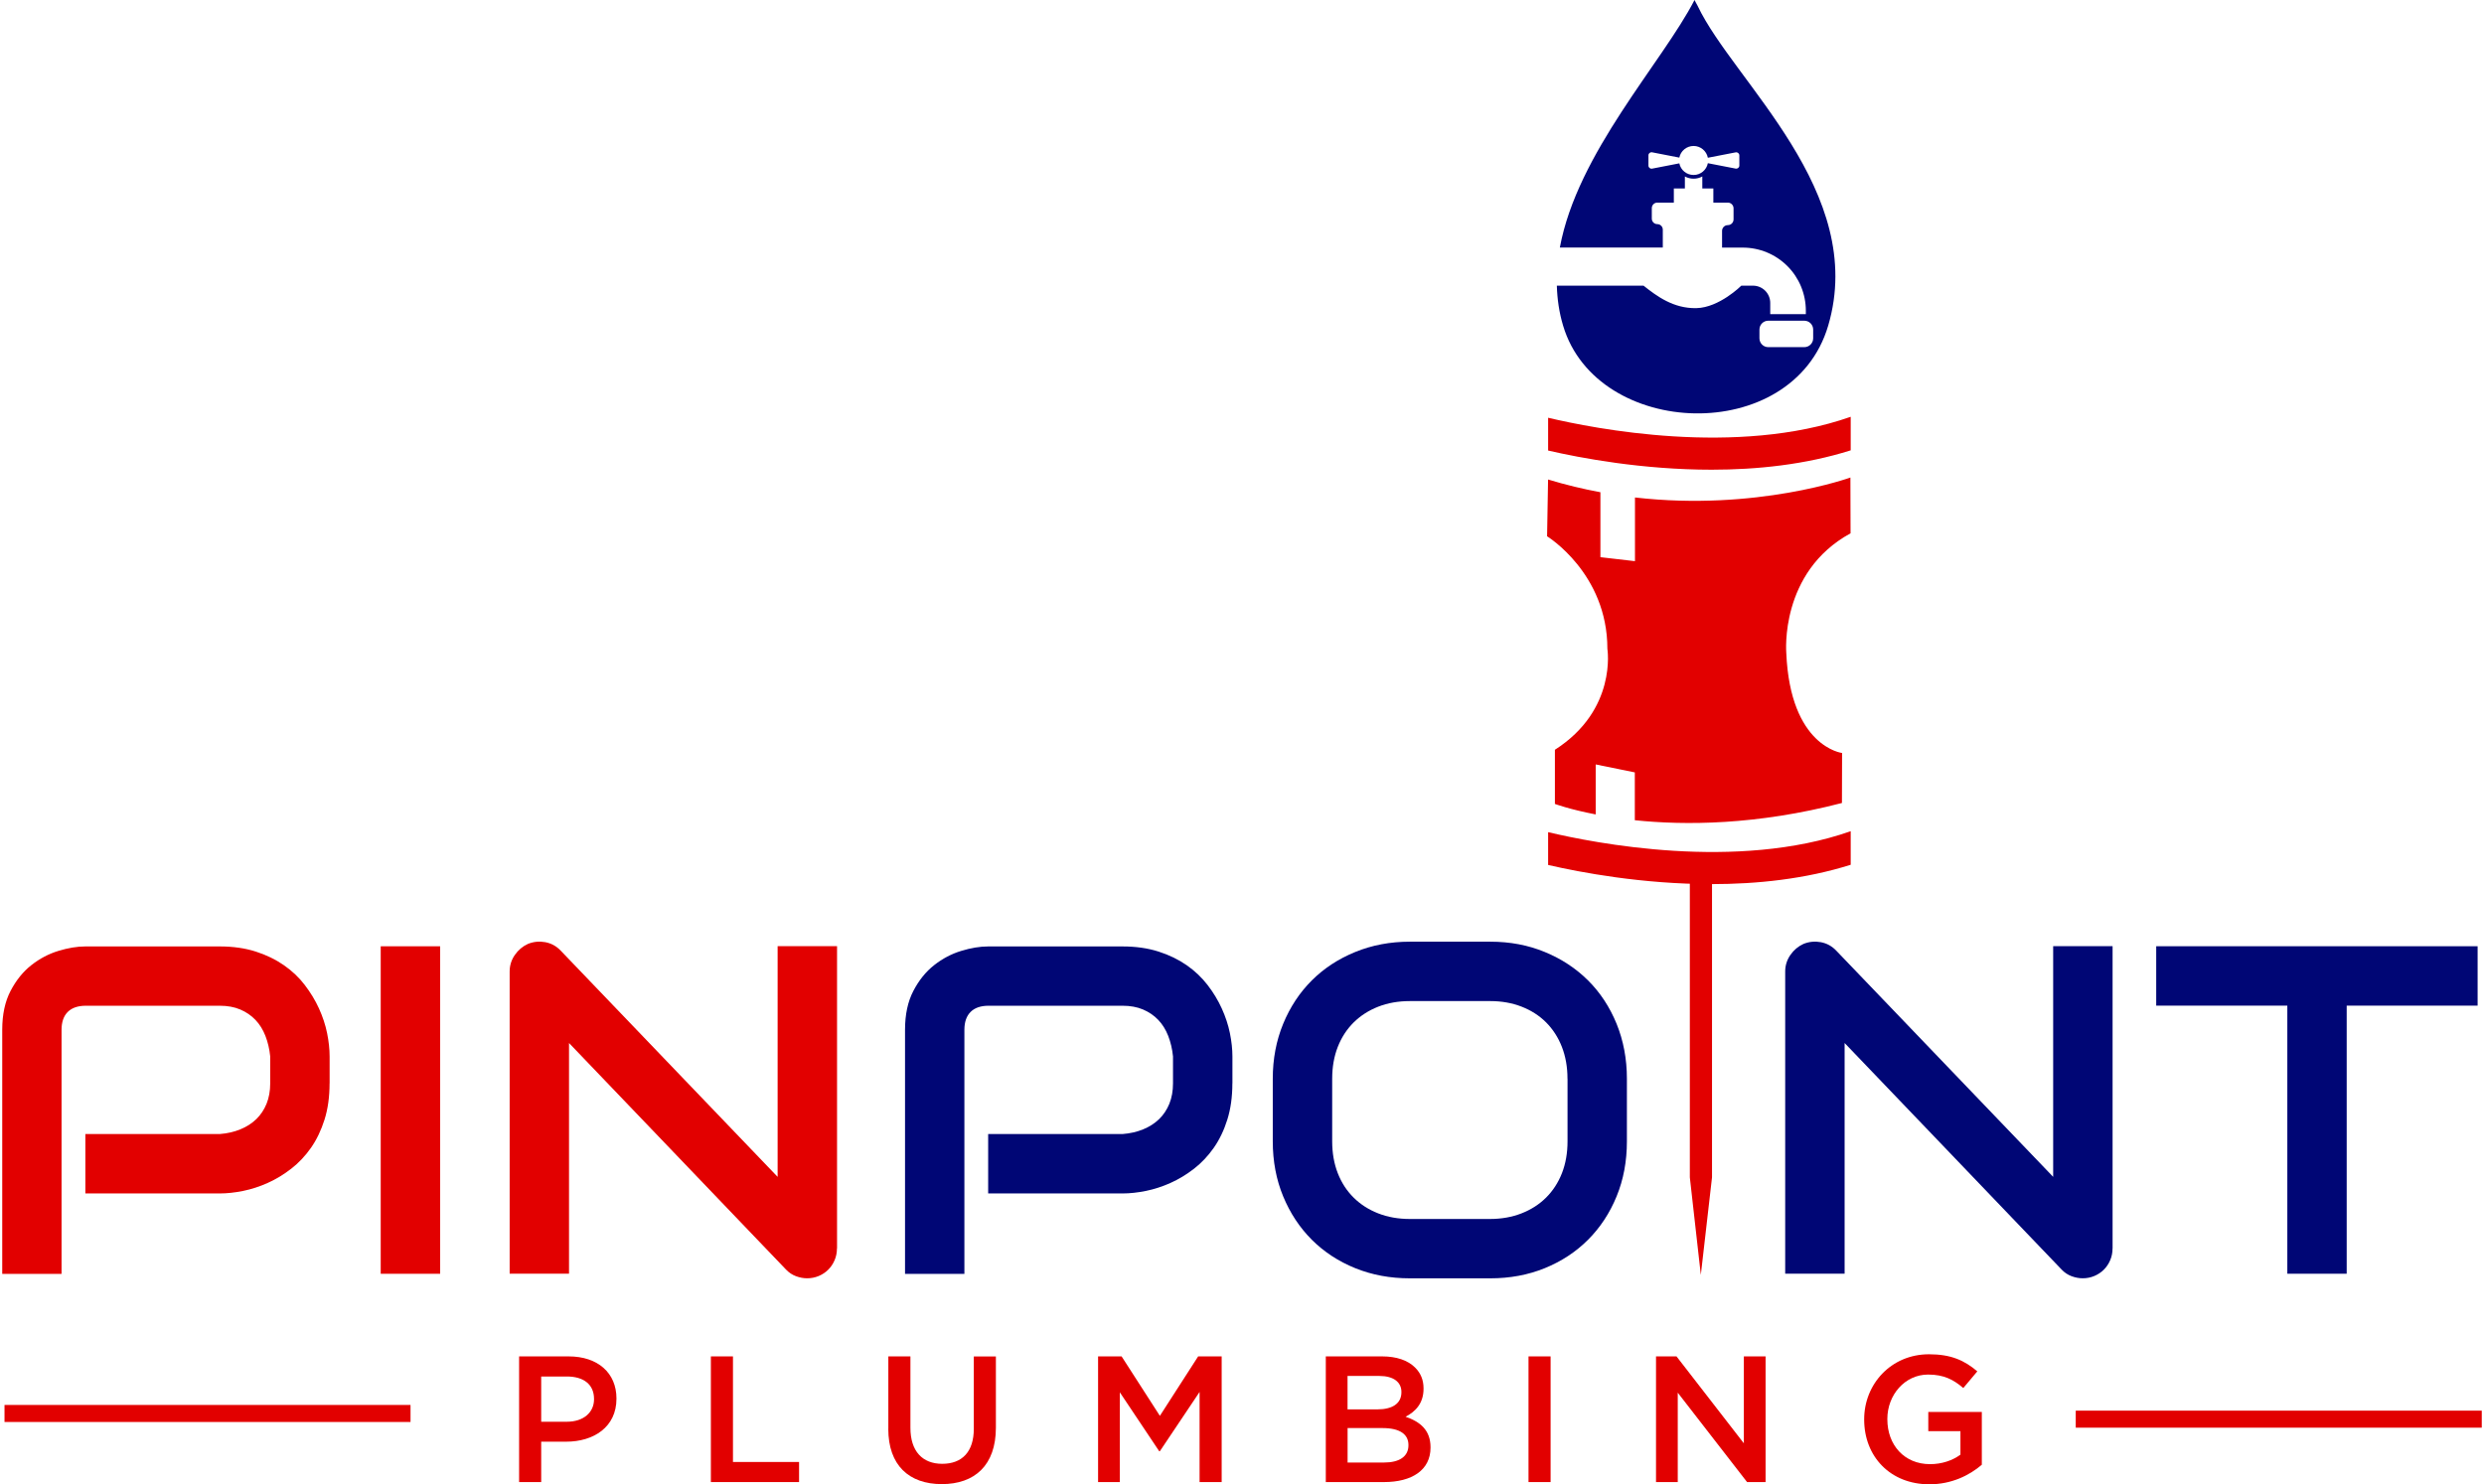
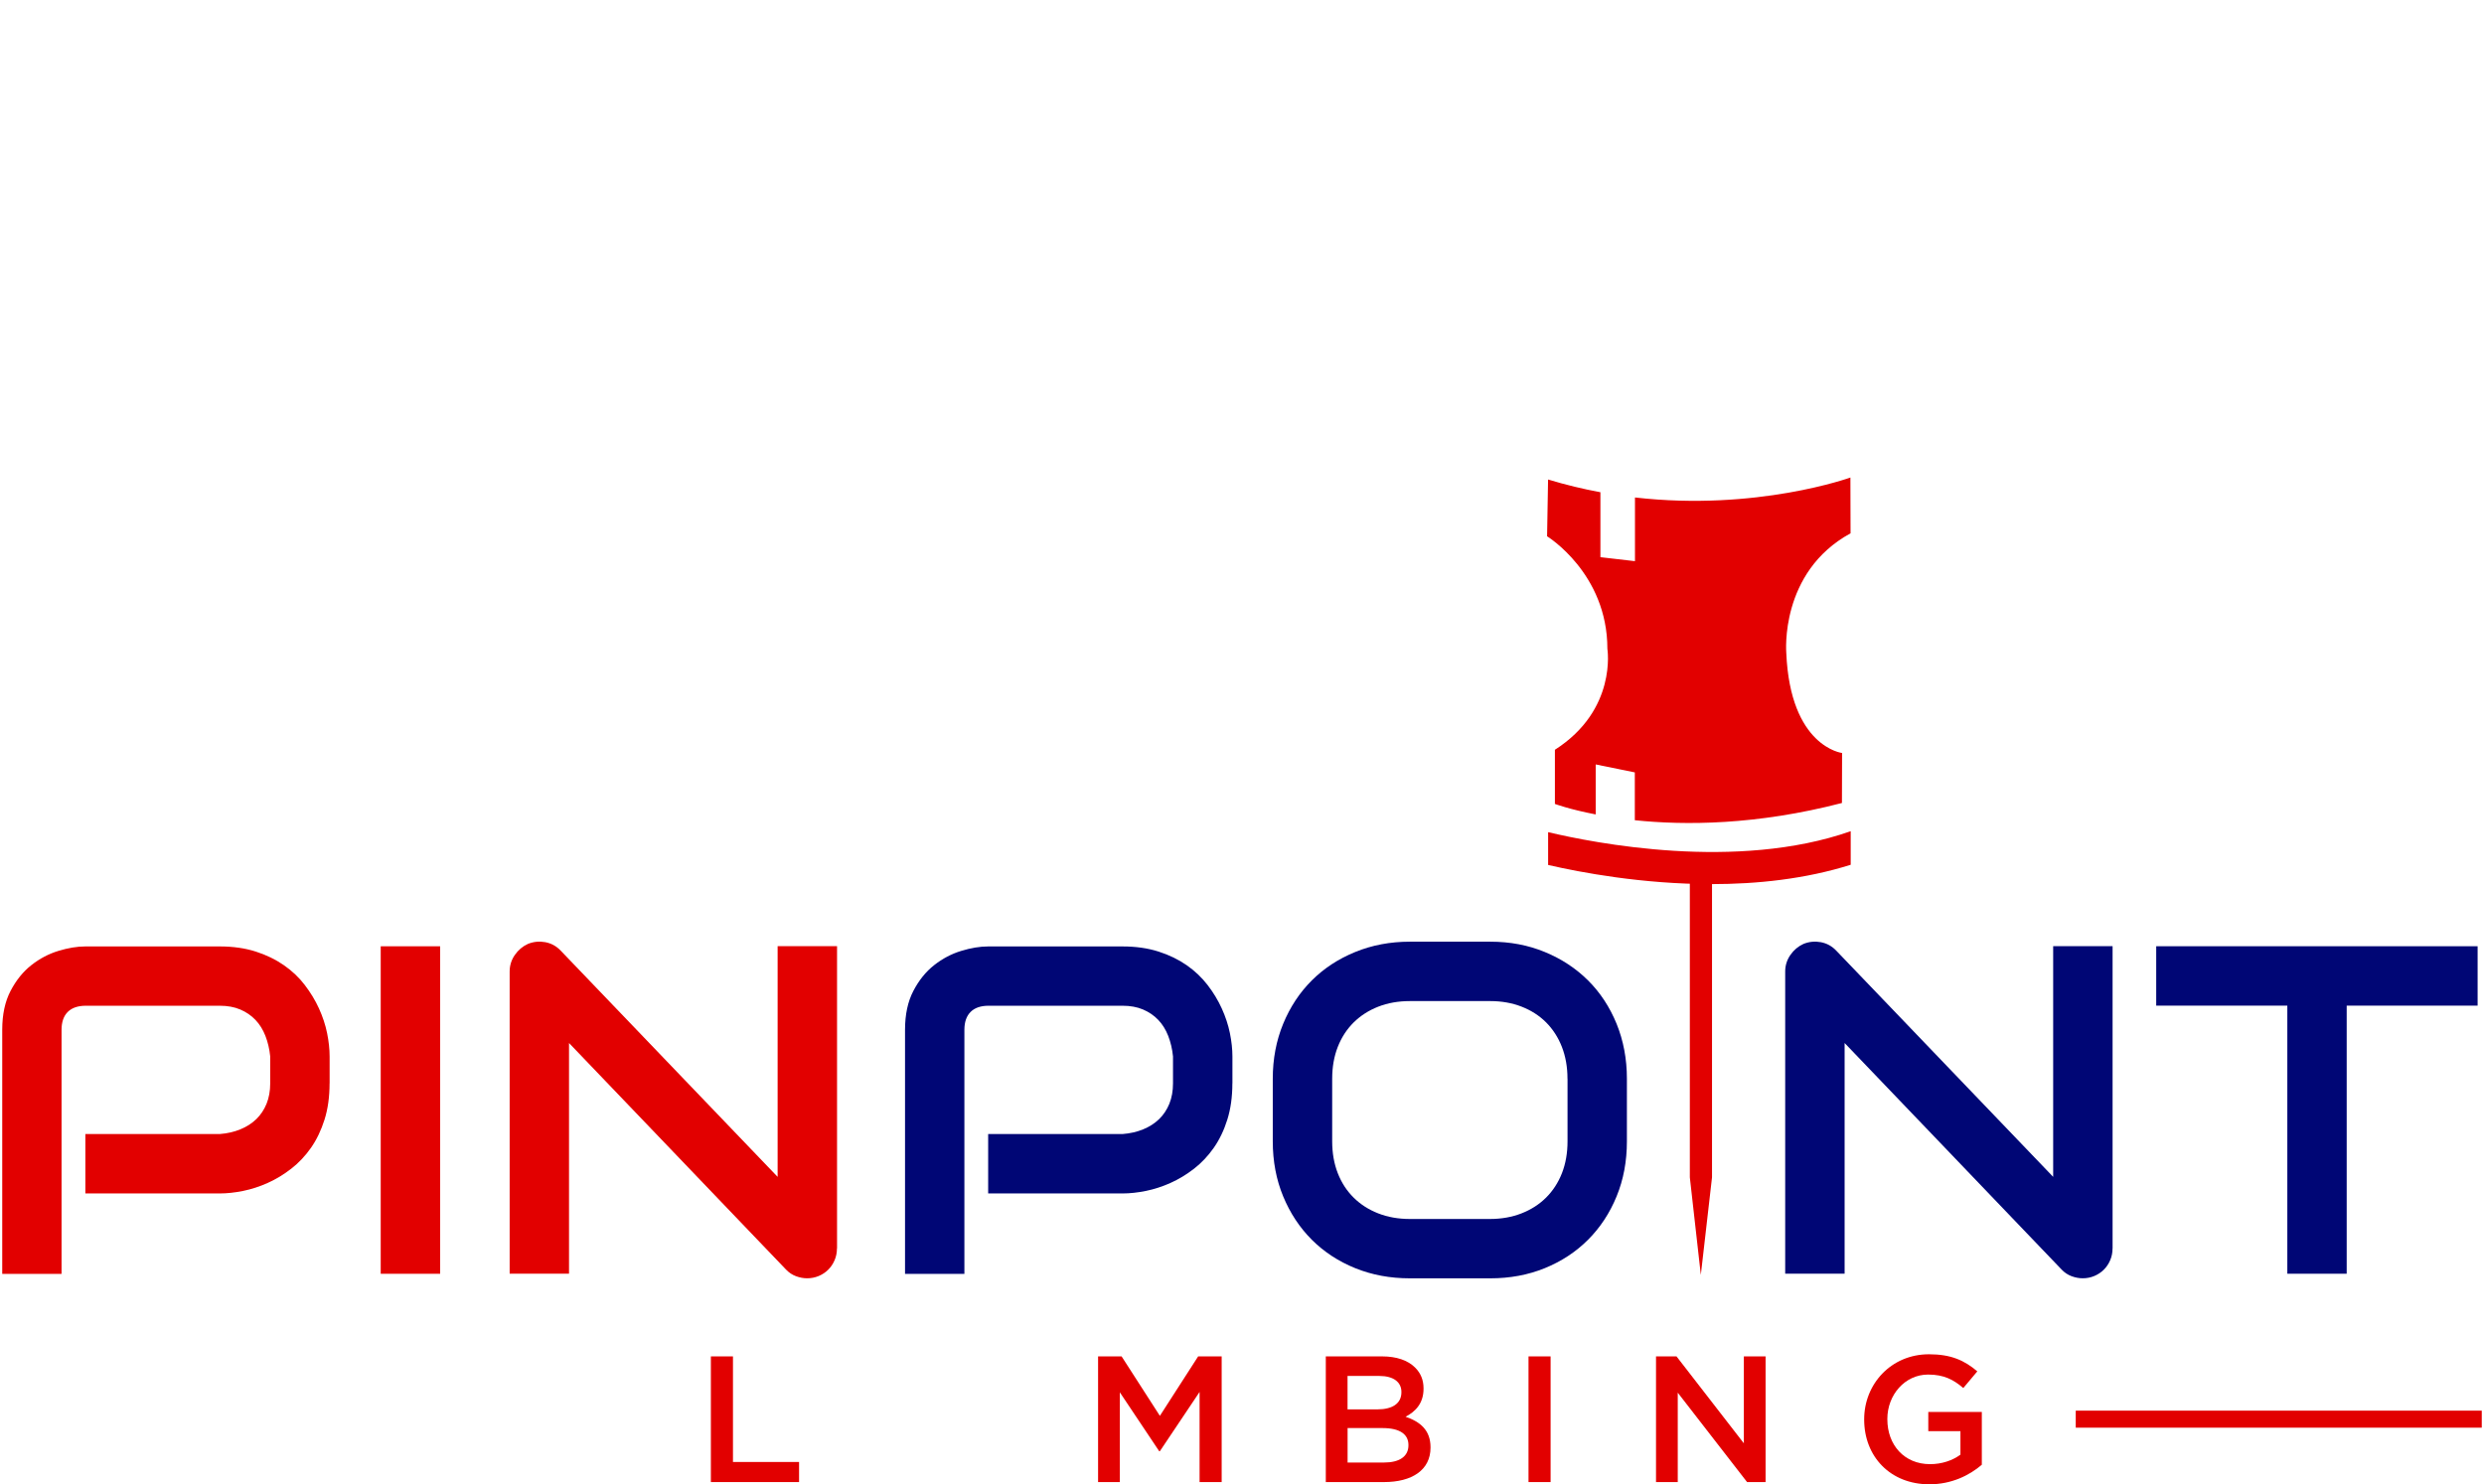
<svg xmlns="http://www.w3.org/2000/svg" id="Layer_1" width="6.96in" height="4.16in" viewBox="0 0 500.77 299.85">
  <defs>
    <style>.cls-1{fill:#000675;}.cls-2{fill:#e20000;}</style>
  </defs>
  <path class="cls-2" d="m66.11,218.85c0,2.74-.34,5.18-1.02,7.34-.68,2.15-1.59,4.05-2.74,5.7-1.15,1.64-2.48,3.05-3.99,4.22-1.51,1.17-3.08,2.12-4.73,2.86-1.64.74-3.31,1.28-4.98,1.62-1.68.34-3.25.51-4.73.51h-27.13v-12h27.13c1.54-.12,2.93-.44,4.17-.95,1.25-.51,2.31-1.19,3.21-2.05.89-.86,1.58-1.9,2.08-3.11.49-1.21.74-2.59.74-4.13v-5.44c-.15-1.51-.48-2.89-.97-4.15-.49-1.26-1.16-2.34-2.01-3.23-.85-.89-1.87-1.59-3.07-2.1-1.2-.51-2.58-.76-4.15-.76h-27.04c-1.6,0-2.81.42-3.65,1.25-.83.83-1.25,2.03-1.25,3.6v49.32H0v-49.32c0-3.08.56-5.69,1.68-7.84,1.12-2.15,2.52-3.89,4.2-5.21,1.68-1.32,3.5-2.28,5.47-2.88,1.97-.6,3.78-.9,5.44-.9h27.13c2.71,0,5.14.35,7.29,1.04,2.15.69,4.05,1.62,5.7,2.77,1.65,1.15,3.05,2.48,4.2,3.99,1.15,1.51,2.11,3.08,2.86,4.73.75,1.65,1.3,3.31,1.64,4.98.34,1.68.51,3.25.51,4.73v5.44Z" />
  <path class="cls-2" d="m88.44,257.33h-12v-66.16h12v66.16Z" />
  <path class="cls-2" d="m168.58,252.2c0,.86-.16,1.66-.48,2.4-.32.74-.75,1.38-1.29,1.91-.54.54-1.18.96-1.91,1.27-.74.31-1.52.46-2.35.46-.74,0-1.48-.14-2.24-.42-.75-.28-1.42-.72-2.01-1.34l-43.83-45.77v46.6h-11.99v-61.04c0-1.23.35-2.34,1.04-3.34.69-1,1.58-1.75,2.65-2.24,1.14-.46,2.31-.57,3.51-.35,1.2.23,2.23.79,3.09,1.69l43.83,45.72v-46.6h12v61.04Z" />
  <path class="cls-1" d="m248.44,218.85c0,2.74-.34,5.18-1.02,7.34-.67,2.15-1.59,4.05-2.74,5.7-1.15,1.64-2.48,3.05-3.99,4.22-1.51,1.17-3.08,2.12-4.73,2.86-1.65.74-3.31,1.28-4.98,1.62-1.68.34-3.25.51-4.73.51h-27.13v-12h27.13c1.54-.12,2.93-.44,4.17-.95,1.25-.51,2.31-1.19,3.21-2.05.89-.86,1.58-1.9,2.08-3.11.49-1.21.74-2.59.74-4.13v-5.44c-.15-1.51-.48-2.89-.97-4.15-.49-1.26-1.16-2.34-2.01-3.23-.85-.89-1.87-1.59-3.07-2.1-1.2-.51-2.58-.76-4.15-.76h-27.04c-1.6,0-2.81.42-3.64,1.25-.83.83-1.25,2.03-1.25,3.6v49.32h-11.99v-49.32c0-3.08.56-5.69,1.68-7.84,1.12-2.15,2.52-3.89,4.2-5.21,1.68-1.32,3.5-2.28,5.47-2.88,1.97-.6,3.78-.9,5.44-.9h27.13c2.71,0,5.14.35,7.29,1.04,2.15.69,4.05,1.62,5.7,2.77,1.64,1.15,3.04,2.48,4.2,3.99,1.16,1.51,2.11,3.08,2.86,4.73.75,1.65,1.3,3.31,1.64,4.98.34,1.68.51,3.25.51,4.73v5.44Z" />
  <path class="cls-1" d="m328.12,230.57c0,4.03-.69,7.74-2.08,11.12-1.38,3.38-3.31,6.31-5.77,8.77-2.46,2.46-5.37,4.37-8.74,5.74-3.37,1.37-7.04,2.05-11,2.05h-16.24c-3.97,0-7.64-.68-11.03-2.05-3.38-1.37-6.3-3.28-8.77-5.74-2.46-2.46-4.39-5.38-5.79-8.77-1.4-3.38-2.1-7.09-2.1-11.12v-12.64c0-4,.7-7.7,2.1-11.1,1.4-3.4,3.33-6.32,5.79-8.77,2.46-2.45,5.38-4.36,8.77-5.74,3.38-1.38,7.06-2.08,11.03-2.08h16.24c3.97,0,7.64.69,11,2.08,3.37,1.38,6.28,3.3,8.74,5.74,2.46,2.45,4.38,5.37,5.77,8.77,1.38,3.4,2.08,7.1,2.08,11.1v12.64Zm-12-12.64c0-2.37-.38-4.51-1.13-6.44-.75-1.92-1.82-3.57-3.18-4.94-1.37-1.37-3.02-2.43-4.94-3.18-1.92-.75-4.04-1.13-6.34-1.13h-16.24c-2.34,0-4.47.38-6.39,1.13-1.92.75-3.58,1.82-4.96,3.18-1.38,1.37-2.45,3.01-3.21,4.94-.75,1.92-1.13,4.07-1.13,6.44v12.64c0,2.37.38,4.51,1.13,6.44.75,1.92,1.82,3.57,3.21,4.94,1.38,1.37,3.04,2.43,4.96,3.18,1.92.75,4.05,1.13,6.39,1.13h16.15c2.34,0,4.47-.38,6.39-1.13,1.92-.75,3.58-1.81,4.96-3.18,1.38-1.37,2.45-3.01,3.21-4.94.75-1.92,1.13-4.07,1.13-6.44v-12.64Z" />
  <path class="cls-2" d="m345.31,237.85l-2.26,19.71-2.22-19.71v-60.68h4.48v60.68Z" />
  <path class="cls-1" d="m426.2,252.2c0,.86-.16,1.66-.48,2.4-.32.74-.75,1.38-1.29,1.91-.54.54-1.18.96-1.91,1.27-.74.31-1.52.46-2.35.46-.74,0-1.48-.14-2.24-.42-.75-.28-1.42-.72-2.01-1.34l-43.83-45.77v46.6h-12v-61.04c0-1.23.35-2.34,1.04-3.34.69-1,1.58-1.75,2.65-2.24,1.14-.46,2.31-.57,3.51-.35,1.2.23,2.23.79,3.09,1.69l43.83,45.72v-46.6h12v61.04Z" />
  <path class="cls-1" d="m499.93,203.16h-26.44v54.16h-11.99v-54.16h-26.48v-12h64.91v12Z" />
  <g>
-     <path class="cls-2" d="m104.39,274.02h10.01c5.91,0,9.65,3.37,9.65,8.49v.07c0,5.69-4.57,8.67-10.16,8.67h-5.04v8.16h-4.46v-25.39Zm9.65,13.2c3.37,0,5.48-1.89,5.48-4.53v-.07c0-2.97-2.14-4.54-5.48-4.54h-5.19v9.14h5.19Z" />
    <path class="cls-2" d="m143.12,274.02h4.46v21.33h13.35v4.06h-17.81v-25.39Z" />
-     <path class="cls-2" d="m178.96,288.64v-14.62h4.46v14.44c0,4.72,2.43,7.26,6.42,7.26s6.38-2.4,6.38-7.07v-14.62h4.46v14.4c0,7.58-4.28,11.39-10.92,11.39s-10.81-3.81-10.81-11.17Z" />
    <path class="cls-2" d="m221.32,274.02h4.75l7.73,12.01,7.73-12.01h4.75v25.39h-4.46v-18.21l-8.02,11.97h-.14l-7.95-11.9v18.14h-4.39v-25.39Z" />
    <path class="cls-2" d="m267.31,274.02h11.39c2.9,0,5.19.8,6.64,2.25,1.13,1.12,1.71,2.5,1.71,4.21v.07c0,3.05-1.74,4.68-3.63,5.66,2.97,1.02,5.04,2.72,5.04,6.17v.07c0,4.53-3.74,6.96-9.4,6.96h-11.75v-25.39Zm10.48,10.7c2.87,0,4.79-1.12,4.79-3.45v-.07c0-1.99-1.6-3.23-4.46-3.23h-6.42v6.75h6.09Zm1.31,10.74c3.05,0,4.9-1.2,4.9-3.48v-.07c0-2.14-1.71-3.41-5.22-3.41h-7.07v6.96h7.4Z" />
    <path class="cls-2" d="m308.25,274.02h4.46v25.39h-4.46v-25.39Z" />
    <path class="cls-2" d="m334,274.02h4.14l13.6,17.56v-17.56h4.39v25.39h-3.74l-14-18.06v18.06h-4.39v-25.39Z" />
    <path class="cls-2" d="m376.04,286.79v-.07c0-7.11,5.44-13.13,13.09-13.13,4.43,0,7.15,1.23,9.76,3.45l-2.83,3.37c-1.96-1.67-3.88-2.72-7.11-2.72-4.68,0-8.23,4.1-8.23,8.96v.07c0,5.23,3.45,9.07,8.63,9.07,2.39,0,4.57-.76,6.13-1.92v-4.75h-6.49v-3.88h10.81v10.67c-2.5,2.14-6.1,3.95-10.59,3.95-7.94,0-13.17-5.66-13.17-13.06Z" />
  </g>
-   <rect class="cls-2" x=".46" y="283.83" width="82" height="3.44" />
  <rect class="cls-2" x="418.77" y="284.98" width="82" height="3.44" />
  <g>
    <path class="cls-2" d="m360.31,131.89s-1.41-16.3,12.98-24.15l-.03-11.27s-18.93,6.85-43.51,4.03v12.87l-6.98-.81v-13.12c-3.46-.64-6.98-1.48-10.57-2.57l-.2,11.47s12.18,7.45,12.18,22.74c0,0,2.01,12.34-10.6,20.39v10.94s2.93,1.1,8.24,2.12v-10.1l7.9,1.61v9.66c10.16,1.06,24.6.99,41.83-3.48l.03-10.1s-10.47-1.21-11.27-20.23Z" />
    <g>
-       <path class="cls-2" d="m312.21,84.39v6.63c6.55,1.51,19.02,3.87,33.02,3.87,9.13,0,18.9-1.01,28.09-3.91v-6.78c-23.05,8.1-51.86,2.39-61.12.19Z" />
      <path class="cls-2" d="m312.21,168.11v6.63c6.55,1.51,19.02,3.87,33.02,3.87,9.13,0,18.9-1.01,28.09-3.91v-6.78c-23.05,8.1-51.86,2.39-61.12.19Z" />
    </g>
  </g>
-   <path class="cls-1" d="m342.43,1.22c-.28-.46-.65-1.22-.65-1.22-6.53,12.66-23.68,30.88-27.2,50.01h20.79v-3.62c0-.61-.5-1.11-1.11-1.11s-1.11-.5-1.11-1.11v-2.13c0-.61.5-1.11,1.11-1.11h3.34v-2.85h2.23v-2.43c.53.29,1.13.45,1.76.45s1.24-.16,1.76-.45v2.43h2.23v2.85h2.92c.64,0,1.16.52,1.16,1.16v2.23c0,.64-.52,1.16-1.16,1.16s-1.16.52-1.16,1.16v3.38h4.18c3.38,0,6.62,1.34,9.01,3.73,2.39,2.39,3.73,5.63,3.73,9.01v.7h-7.19v-2.27c0-.92-.37-1.81-1.02-2.46-.65-.65-1.54-1.02-2.46-1.02h-2.36s-4.45,4.45-9.09,4.54c-4.63.09-7.97-2.41-10.66-4.54h-17.51c.08,2.7.46,5.4,1.27,8.09,6.81,22.85,46.33,24.38,53.53,0,7.99-27.05-19.14-49.37-26.34-64.57Zm8.4,32.23c0,.39-.36.68-.74.61l-5.62-1.09c-.26,1.35-1.45,2.38-2.88,2.38s-2.61-1.01-2.88-2.35l-5.5,1.07c-.38.07-.74-.22-.74-.61v-2.08c0-.39.35-.68.74-.61l5.5,1.07c.27-1.34,1.46-2.35,2.88-2.35s2.62,1.02,2.88,2.38l5.62-1.09c.38-.07.74.22.74.61v2.08Zm14.91,34.89c0,.99-.8,1.79-1.79,1.79h-7.28c-.99,0-1.78-.8-1.78-1.79v-1.76c0-.99.8-1.79,1.78-1.79h7.28c.99,0,1.79.8,1.79,1.79v1.76Z" />
</svg>